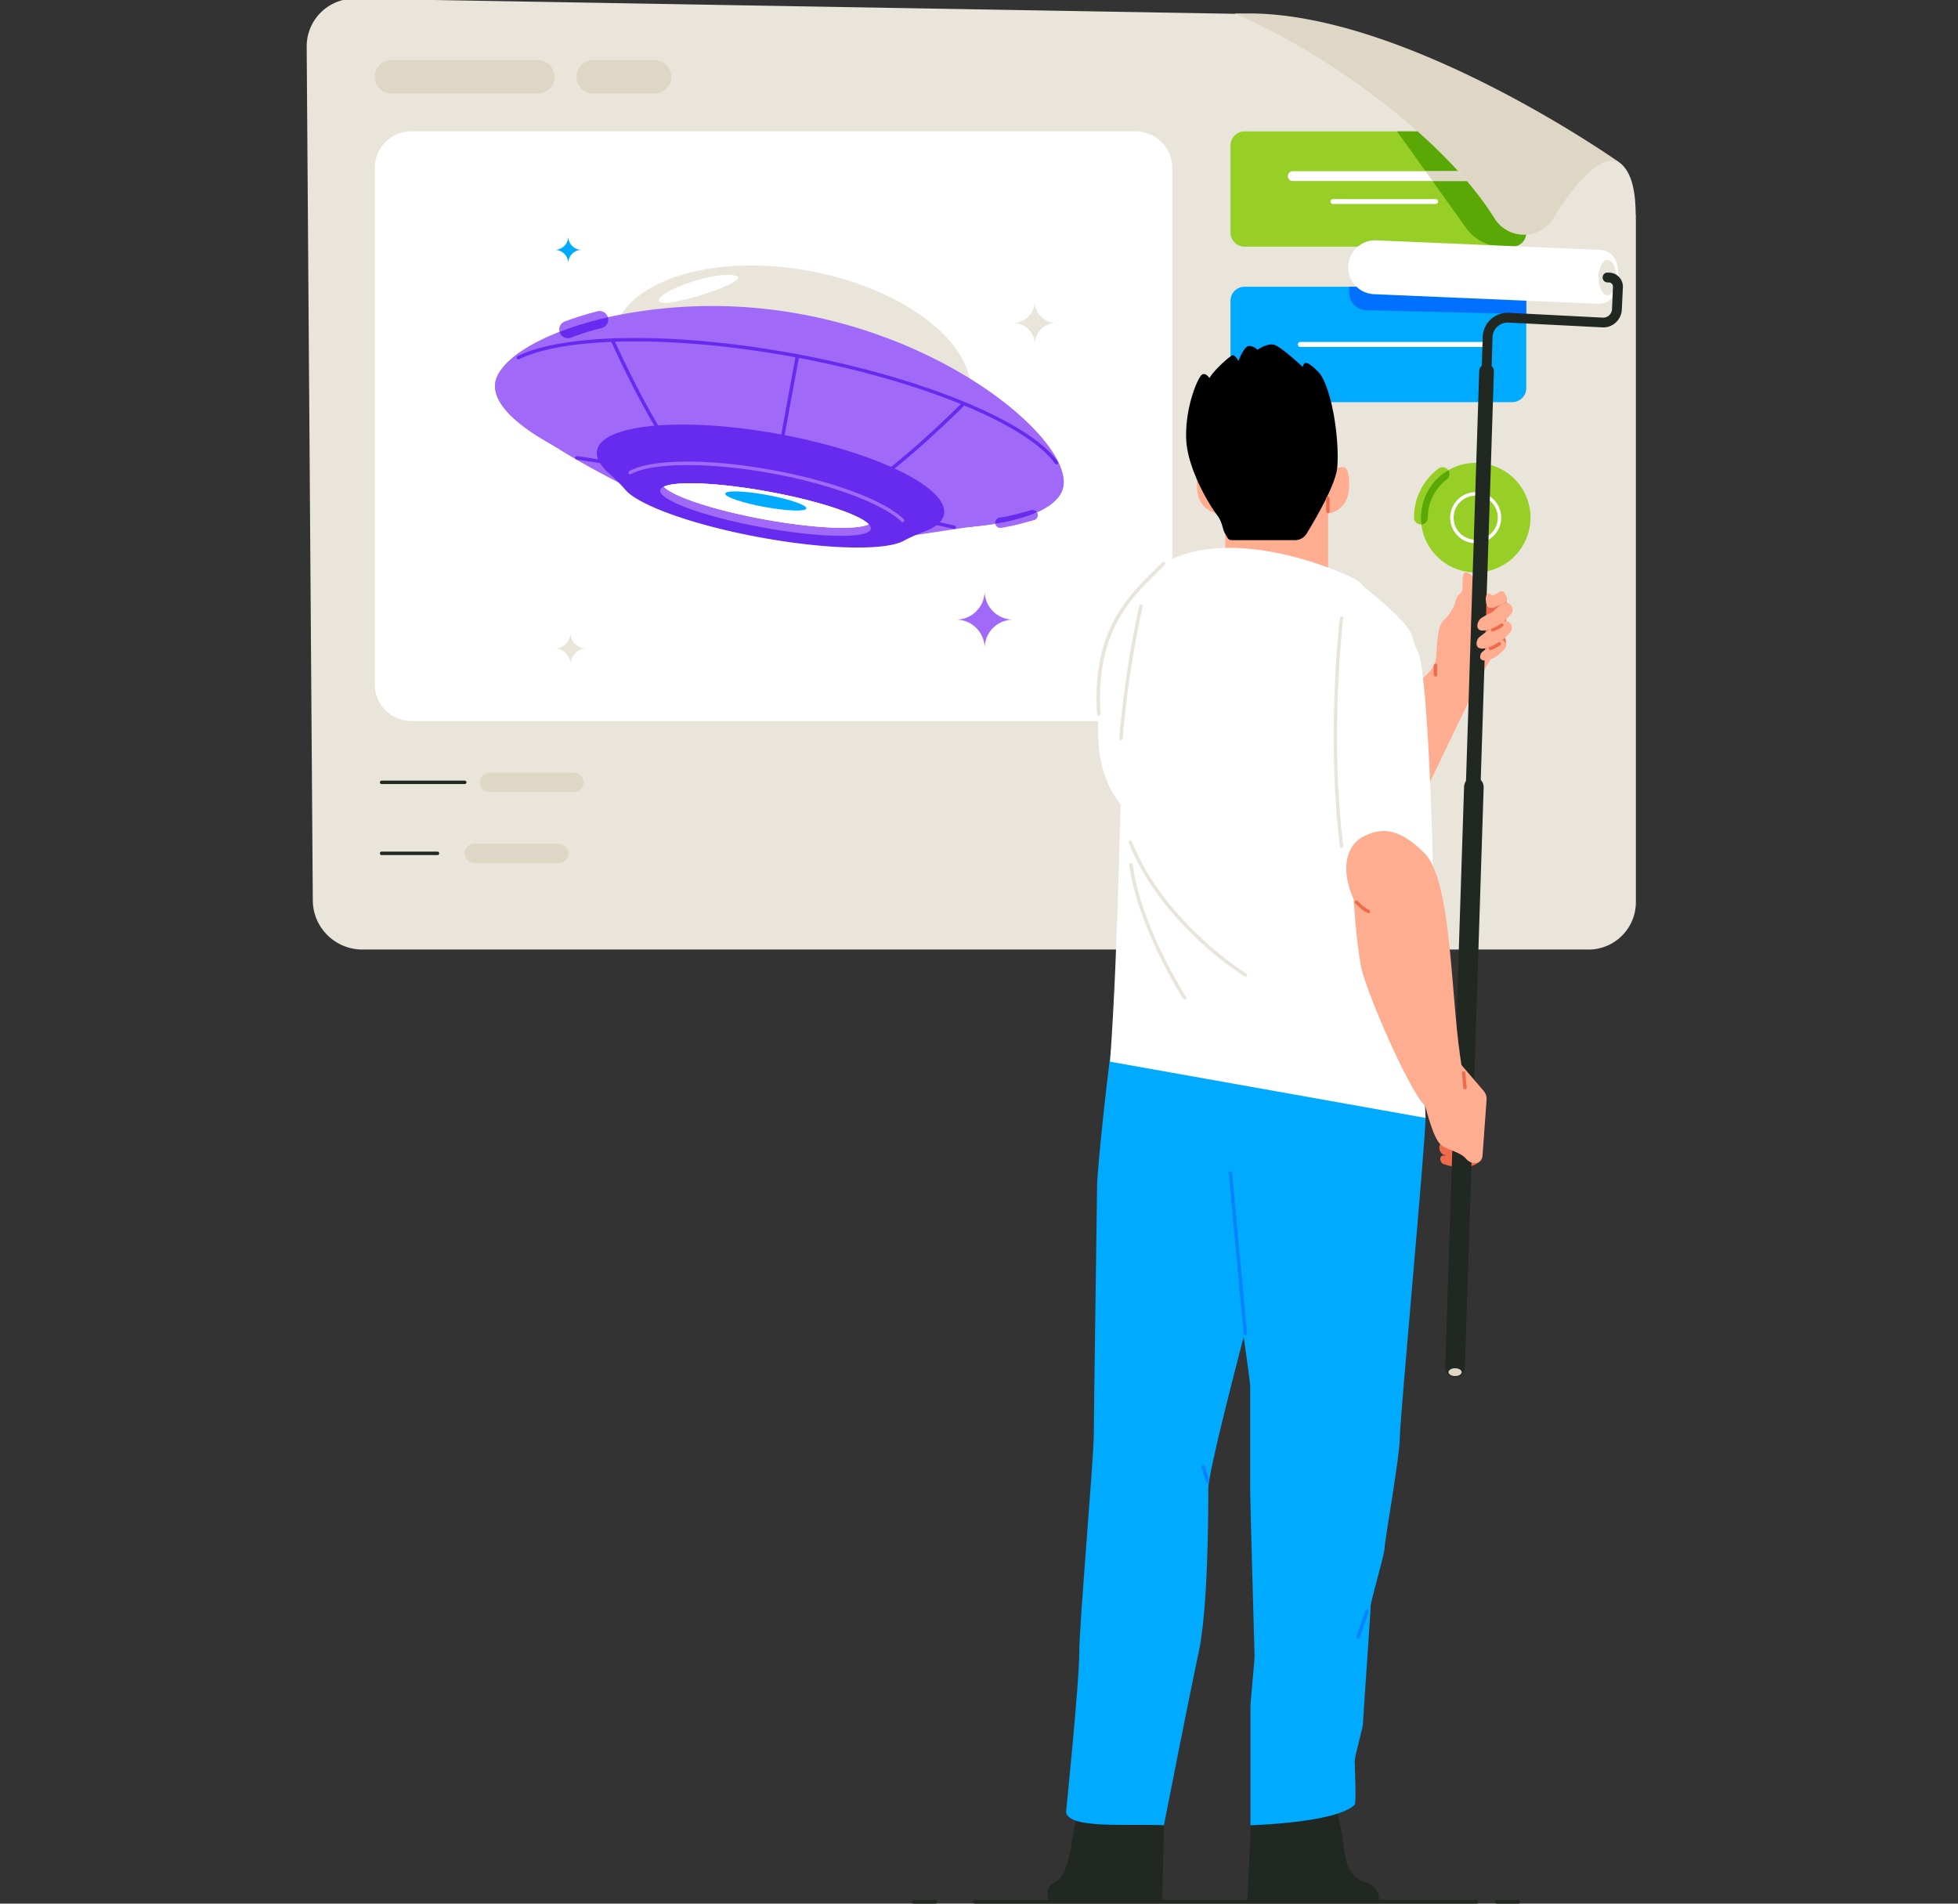
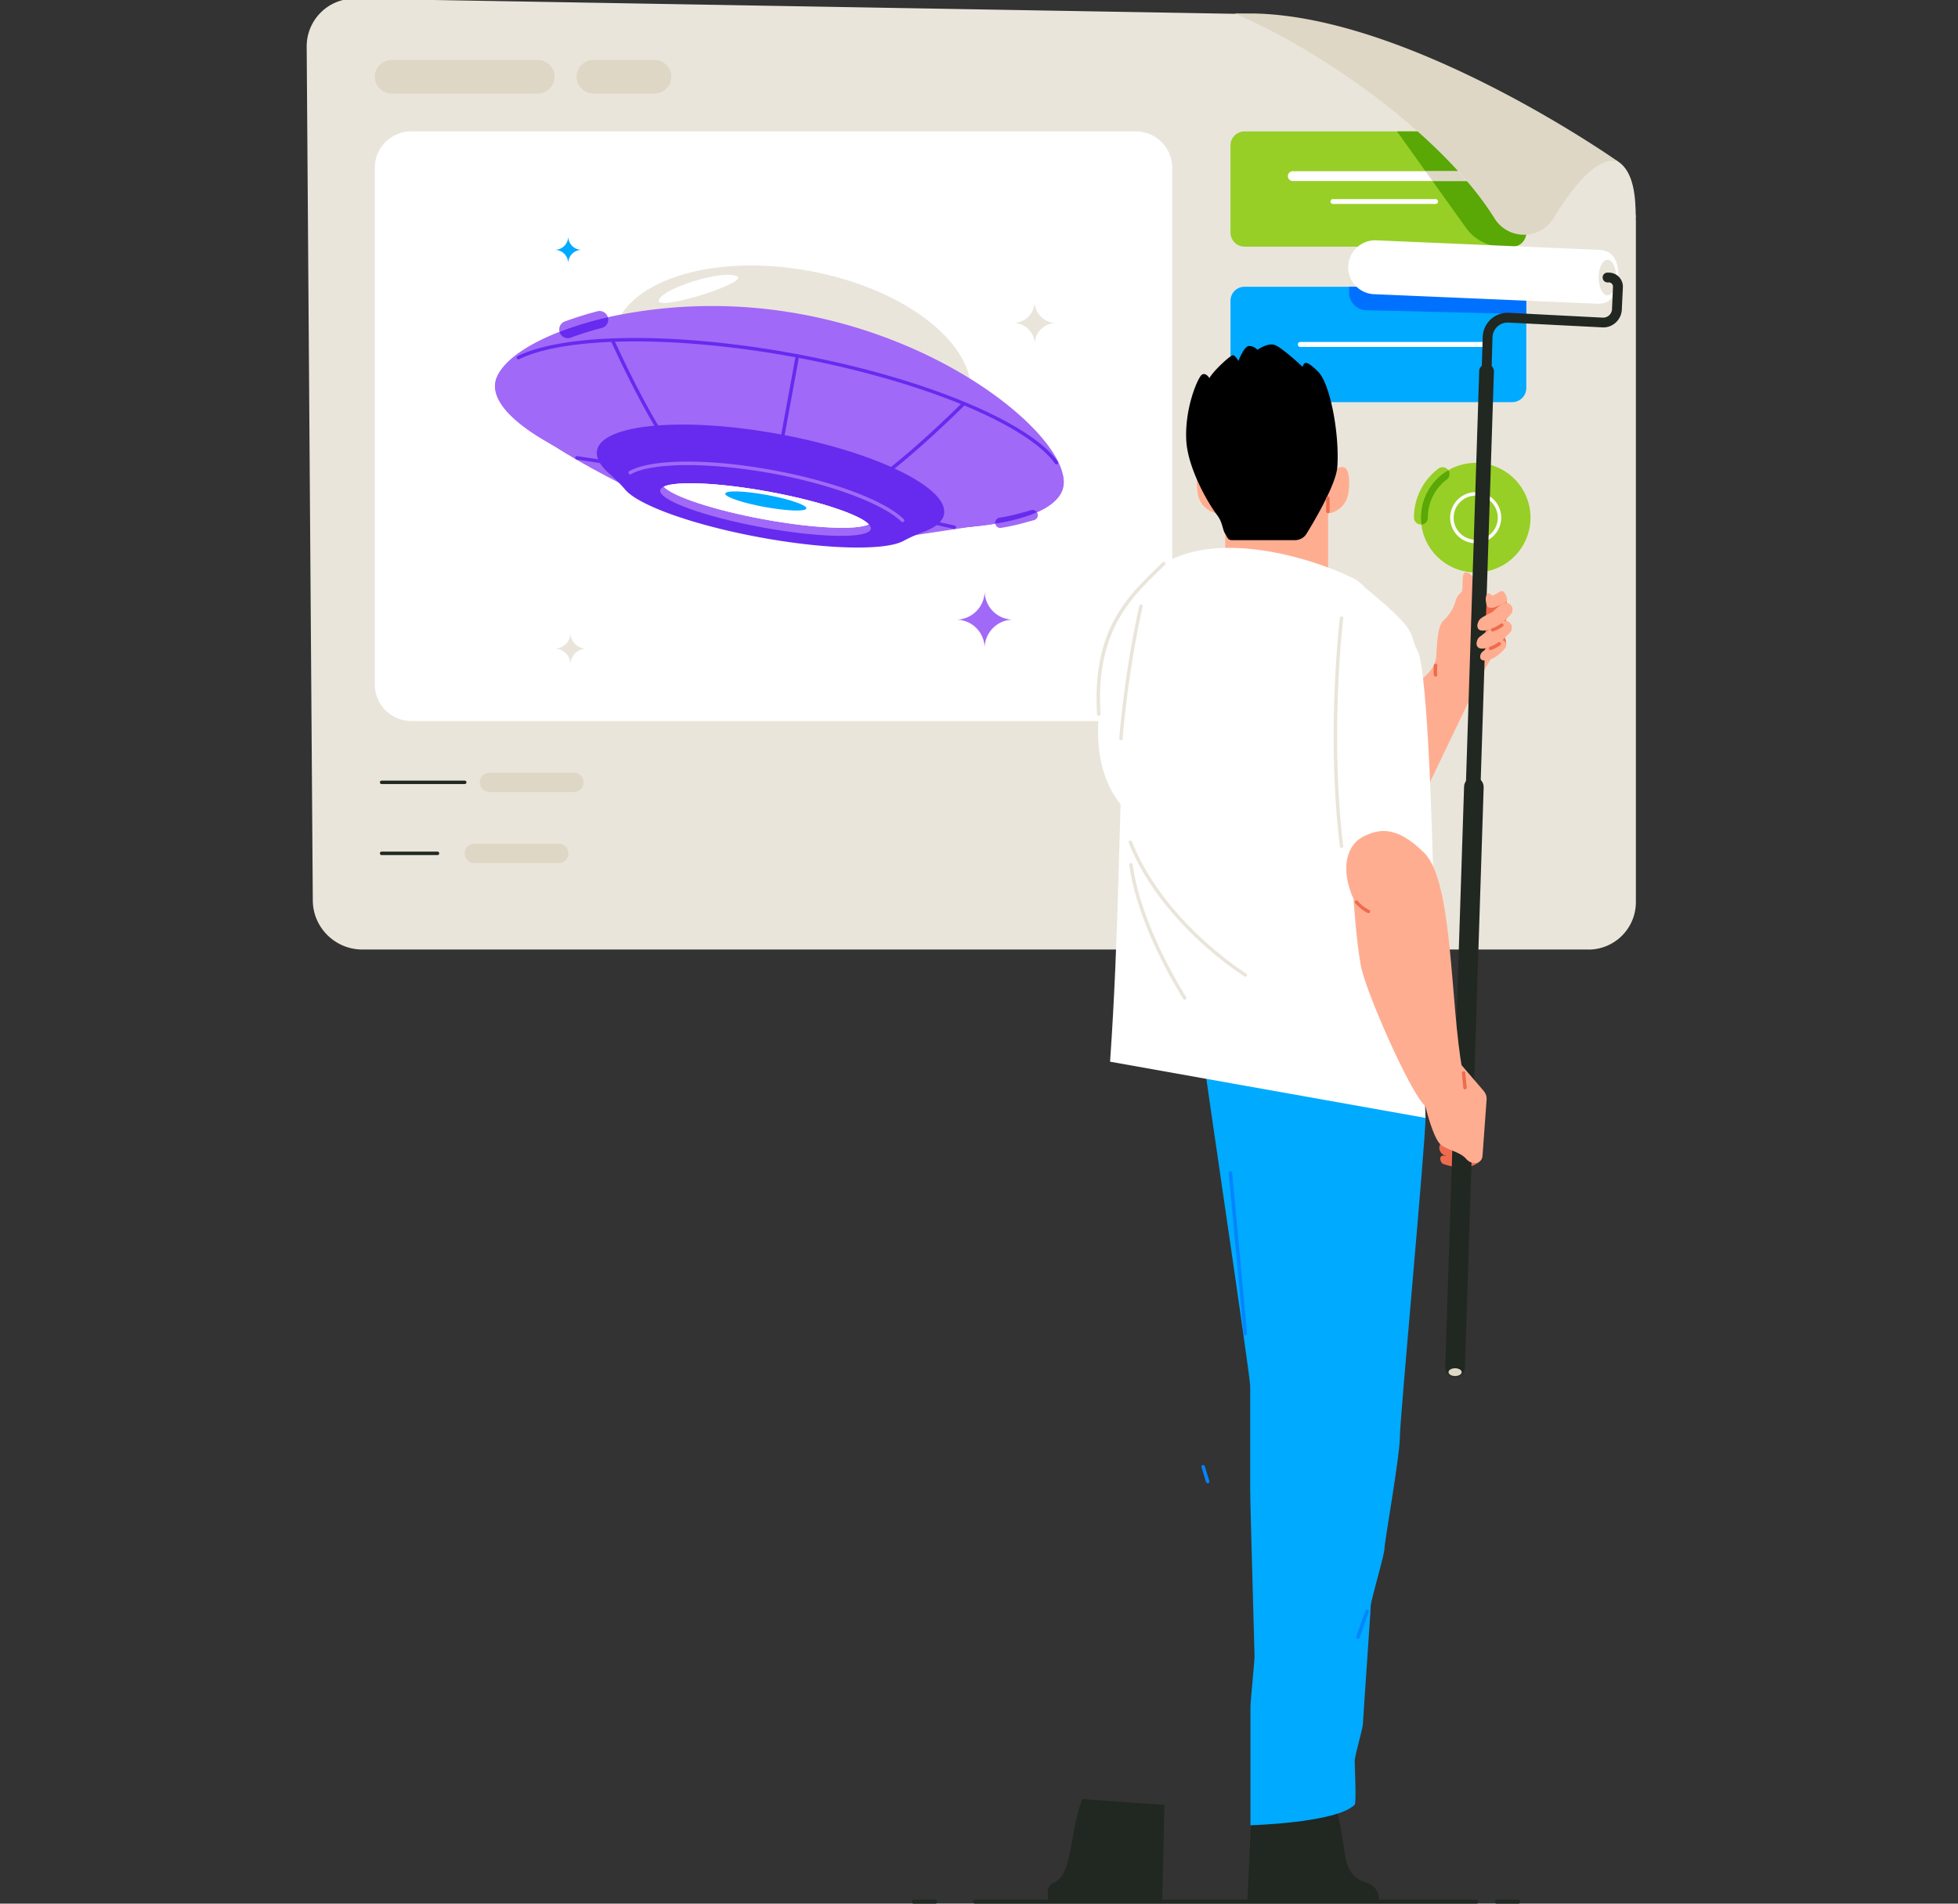
<svg xmlns="http://www.w3.org/2000/svg" width="288" height="280" fill="none">
  <rect width="100%" height="100%" fill="#333333" stroke="none" />
  <g clip-path="url(#a)">
    <path d="M240.6 32.02c0-3.33-.37-6.77-2.57-8.25-2.2-1.47-9.41 0-9.41 0l8.28 5.79 3.7 2.46Z" fill="#EAE5DB" />
    <path d="M233.69 139.66H53.29c-3.99 0-7.25-3.23-7.28-7.2l-.9-125.6A7.02 7.02 0 0 1 52.27-.2l129.93 2.24c.95.01 1.9.23 2.78.62l51.44 23.3a7.21 7.21 0 0 1 4.2 6.58v100.1a6.98 6.98 0 0 1-6.92 7.03Z" fill="#EAE5DB" />
    <path d="M167.06 106.05H60.5a5.37 5.37 0 0 1-5.37-5.37v-76c0-2.96 2.4-5.36 5.37-5.36h106.55c2.96 0 5.37 2.4 5.37 5.36v76c0 2.97-2.41 5.37-5.37 5.37Z" fill="#fff" />
    <path d="M222.43 59.15h-39.38a2.07 2.07 0 0 1-2.06-2.07V44.25c0-1.15.92-2.07 2.06-2.07h39.38c1.14 0 2.07.92 2.07 2.07v12.83c0 1.14-.93 2.07-2.07 2.07Z" fill="#0AF" />
    <path d="m224.5 46.2-23.53-.57a2.58 2.58 0 0 1-2.53-2.58v-.87h23.99c1.14 0 2.06.92 2.06 2.07v1.95Z" fill="#0071FF" />
    <path d="M195.35 70.96h-15.13V86.1h15.13V70.96Z" fill="#FFAD91" />
    <path d="M195.07 75.56a3.5 3.5 0 0 0 3.25-3c.2-1.05.25-3.4-.52-3.78-.77-.4-1.87.52-2.24 1.81-.36 1.3-.69 5-.5 4.97ZM179.43 75.56a3.5 3.5 0 0 1-3.26-3c-.2-1.05-.25-3.4.52-3.78.77-.4 1.88.52 2.24 1.81.35 1.3.69 5 .5 4.97Z" fill="#FFAD91" />
    <path d="M196.7 68.71c.35-4.6-.97-12.19-2.83-14.05-1.87-1.87-2.07-1.3-2.26-.7 0 0-3.1-2.9-4.14-3.23-1.04-.33-2.51.72-2.51.72s-.49-.56-1.24-.56c-.74 0-1.56 2.2-1.56 2.2s-.46-.84-.82-.84c-.36 0-2.8 2.22-3.45 3.36 0 0-.52-.87-1.1-.5-.58.37-2.56 4.9-2.3 9.69.21 3.85 2.94 8.85 4.51 10.93.86 1.12.78 2.11 1.22 2.8.37.57.36.92 1.04.92h9.21a2 2 0 0 0 1.71-.95c1.32-2.14 4.34-7.32 4.52-9.79Z" fill="#000" />
    <path d="M183.48 279.6h19.35a2.5 2.5 0 0 0-1.74-2.65c-4.57-1.4-2.42-5.5-5.15-12.63l-11.77.22-.69 15.07ZM158.26 279.6h-4.07c-.08-.96-.32-2.14.72-2.6 3.03-1.36 2.27-7.31 4.31-12.38l12.05.86-.32 14.13h-12.69Z" fill="#212721" />
    <path d="M222.43 36.28h-39.38a2.07 2.07 0 0 1-2.06-2.07V21.4c0-1.14.92-2.07 2.06-2.07h39.38c1.14 0 2.07.93 2.07 2.07v12.83c0 1.14-.93 2.06-2.07 2.06Z" fill="#97CF26" />
    <path d="M222.43 36.28h-1.41a6.6 6.6 0 0 1-5.38-2.76l-10.16-14.2h16.95c1.14 0 2.06.92 2.06 2.06v12.83c0 1.15-.92 2.07-2.06 2.07Z" fill="#59A806" />
    <path d="M217.06 26.63h-26.9a.72.72 0 1 1 0-1.45h26.9a.72.72 0 1 1 0 1.45Z" fill="#fff" />
    <path d="M177.13 156.39c0 .6 6.76 45.96 6.76 47.48v15.24c0 2.26.64 23.73.64 24.49 0 .76-.6 6.65-.6 7.44v17.43s12.65-.34 15.33-3.02c.27-.27 0-5.68 0-6.43 0-.76 1.21-4.84 1.21-5.44 0-.6 1.14-16.48 1.14-17.32 0-.83 2.04-7.56 2.04-8.54 0-.98 2.25-13.55 2.25-16.27 0-2.72 3.78-43.4 3.78-47.03 0-3.63-32.55-8.03-32.55-8.03Z" fill="#0AF" />
    <path d="M211.22 96.89c-.72 3.96-8.47 5.64-12.95 12.75l9.32 11.16s10.35-21.77 11.12-22.92c4.53-6.75-7.49-1-7.49-1Z" fill="#FFAD91" />
-     <path d="M163.54 153.6c-1.08 7.86-2.17 19.21-2.17 20.73 0 1.51-.48 33.03-.48 36.58 0 3.55-2.14 27.87-2.14 32.2 0 4.35-1.95 23.45-1.95 23.45.5 2.46 8.66 1.67 14.4 1.91 0 0 3.73-19.04 5.1-25.36 1.36-6.32 1.43-19.55 1.43-24.16 0-4.61 15.05-58.78 15.05-58.78l-29.24-6.56Z" fill="#0AF" />
    <path d="M217.2 280h-73.8c-.15 0-.26-.13-.26-.3 0-.15.1-.28.25-.28h73.8c.14 0 .25.13.25.29 0 .16-.11.29-.25.29ZM137.6 280h-3.24c-.14 0-.25-.13-.25-.3 0-.15.1-.28.25-.28h3.23c.15 0 .26.13.26.29 0 .16-.11.29-.26.29ZM223.36 280h-3.23c-.14 0-.25-.13-.25-.3 0-.15.1-.28.25-.28h3.23c.14 0 .25.13.25.29 0 .16-.11.29-.25.29Z" fill="#212721" />
    <path d="M163.28 156.16c2.61-37.34-.02-68.44 7.88-73.25 7.89-4.81 20.96-1.2 27.88 2.13 6.31 3.02 9.34 26.63 9.34 34.49 0 7.86 1.3 44.9 1.3 44.9l-46.4-8.27Z" fill="#fff" />
    <path d="M170.12 83.76c-5.54 6.25-13.34 25.59-4.87 35.03l4.87-35.03Z" fill="#fff" />
    <path d="M183.18 196.4a.25.25 0 0 1-.26-.22l-2.19-23.64a.25.25 0 0 1 .23-.27c.14-.02.26.1.28.23l2.19 23.63c.01.15-.1.27-.23.28h-.02Z" fill="#0085FF" />
    <path d="M164.88 108.86h-.02a.25.25 0 0 1-.23-.27c.9-10.72 2.93-19.4 2.95-19.48a.25.25 0 0 1 .3-.2c.14.04.23.18.2.31-.03.09-2.06 8.73-2.95 19.42 0 .12-.12.22-.25.22ZM183.18 143.65a.25.25 0 0 1-.14-.04c-.12-.07-12.22-7.6-17.01-19.63a.25.25 0 0 1 .14-.33c.13-.05.28 0 .33.14 4.73 11.88 16.69 19.32 16.8 19.4.13.06.16.22.1.34a.25.25 0 0 1-.22.12ZM174.26 147.04a.26.26 0 0 1-.22-.12c-.06-.1-6.7-10.44-7.93-19.69a.25.25 0 0 1 .21-.28c.14-.02.27.08.29.22 1.22 9.14 7.8 19.37 7.86 19.48.08.11.04.27-.08.35a.22.22 0 0 1-.13.04Z" fill="#EAE5DB" />
    <path d="M199.05 85.04c10.42 8.28 7.93 7.9 9.44 10.64 1.63 2.95 2.28 31.69 2.28 31.69l-12.2 3.53c-2.52-10.93-3.97-26.52.48-45.86Z" fill="#fff" />
    <path d="M197.33 124.72a.26.26 0 0 1-.25-.22c-2.04-16.75-.02-33.45 0-33.61a.25.25 0 0 1 .28-.22c.14.01.24.14.22.28-.02.17-2.03 16.8 0 33.49a.26.26 0 0 1-.22.28h-.03Z" fill="#EAE5DB" />
    <path d="M195.32 75.47a.25.25 0 0 1-.26-.26V73.3c0-.15.11-.26.26-.26.14 0 .25.11.25.26v1.92c0 .15-.11.26-.25.26Z" fill="#EE6C4D" />
    <path d="M181.59 1.97c14.1 6.07 31.17 18.74 38.24 30.16a5.1 5.1 0 0 0 8.68-.05c2.9-4.74 6.56-9.26 9.52-8.3 0 0-30.37-21.44-53.76-21.8h-2.68Z" fill="#DED7C6" />
    <path d="m234.9 44.67-32.8-1.4a3.96 3.96 0 1 1 .34-7.92l32.8 1.4c2.2.09 2.89 1.94 2.8 4.13-.1 2.18-.95 3.88-3.13 3.79Z" fill="#fff" />
    <path d="M225.12 76.14a8.06 8.06 0 1 1-16.12 0 8.06 8.06 0 0 1 16.12 0Z" fill="#97CF26" />
    <path d="M209 76.14c0 .34.02.68.07 1.01H209c-.56 0-1.02-.45-1.02-1a9 9 0 0 1 3.6-7.23 1.01 1.01 0 0 1 1.45.25 8.04 8.04 0 0 0-4.03 6.97Z" fill="#97CF26" />
    <path d="M212.8 70.53a7 7 0 0 0-2.78 5.61 1 1 0 0 1-.95 1.01 8.04 8.04 0 0 1 3.96-7.99 1 1 0 0 1-.23 1.37Z" fill="#59A806" />
    <path d="M211.16 30h-15.1a.36.36 0 0 1-.36-.36c0-.2.16-.36.36-.36h15.1a.36.36 0 0 1 0 .72ZM218.16 51.03h-26.9a.36.36 0 0 1 0-.73h26.9c.2 0 .36.17.36.36 0 .2-.16.37-.36.37ZM217.06 79.9a3.75 3.75 0 1 1 0-7.51 3.75 3.75 0 0 1 0 7.5Zm0-7a3.24 3.24 0 1 0 0 6.49 3.24 3.24 0 0 0 0-6.5Z" fill="#fff" />
    <path d="M79.1 8.82H57.6a2.47 2.47 0 1 0 0 4.94H79.1a2.47 2.47 0 1 0 0-4.94ZM84.4 113.64H72a1.43 1.43 0 0 0 0 2.86h12.4a1.43 1.43 0 0 0 0-2.86ZM96.27 8.82h-8.99a2.47 2.47 0 1 0 0 4.94h8.99a2.47 2.47 0 1 0 0-4.94Z" fill="#DED7C6" />
    <path d="M68.35 115.32H56.13a.25.25 0 0 1-.25-.25c0-.14.11-.25.25-.25h12.22c.15 0 .26.1.26.25 0 .14-.12.25-.26.25Z" fill="#212721" />
    <path d="M82.18 124.09h-12.4a1.43 1.43 0 0 0 0 2.86h12.4a1.43 1.43 0 0 0 0-2.86Z" fill="#DED7C6" />
    <path d="M64.35 125.77h-8.22a.25.25 0 0 1-.25-.25c0-.14.11-.26.25-.26h8.22c.14 0 .25.11.25.26 0 .14-.1.25-.25.25Z" fill="#212721" />
    <path d="M161.63 105.28a.26.26 0 0 1-.26-.24c-.78-12.17 4.4-17.22 8.57-21.29l1.04-1.03c.1-.1.26-.1.36 0 .1.1.1.26 0 .37l-1.05 1.03c-4.08 3.99-9.17 8.96-8.41 20.89 0 .14-.1.26-.24.27h-.01Z" fill="#EAE5DB" />
    <path d="M177.64 218.16c-.1 0-.21-.07-.25-.18l-.66-2.17a.25.25 0 0 1 .17-.31c.13-.04.27.03.31.17l.67 2.17a.25.25 0 0 1-.24.32ZM199.75 241.03c-.03 0-.05 0-.09-.02a.25.25 0 0 1-.15-.32l1.33-3.76c.05-.13.2-.2.33-.16.13.05.2.2.15.33l-1.33 3.76a.25.25 0 0 1-.24.17Z" fill="#0085FF" />
    <path d="M217.84 170.04c.54.76-1.3 1.54-2.17 1.71-.86.17-2.72-.31-3.4-.55-.44-.17-.73-1.31.13-1.23.85.09 2.32.47 2.67.4.37-.08 2.05-1.38 2.77-.33Z" fill="#EE6C4D" />
    <path d="M217.84 168.74c.54 1.07-1.3 1.62-2.17 1.87-.87.24-2.75-.4-3.4-.79-.8-.47-.73-1.85.13-1.73.85.12 2.32.66 2.67.56.37-.11 2.05-1.38 2.77.09ZM215.74 90.71c1.65-1.01 5.12-3.6 5.69-3.03.28.28.22 1.94.11 3.58l-.18 2.56c.23.44.18 1.1.18 1.1l-4.23 1.96-1.57-6.17Z" fill="#EE6C4D" />
    <path d="M211.16 97.7c.23-2.52.16-5.44 1.14-6.42a6.2 6.2 0 0 0 1.76-2.73c.16-.75.52-1.09.9-1.47.37-.37-.1-2.76.56-2.87.67-.1 1.54.78 1.54 2.11 0 1.34-.07 2.19-.07 2.19s-.13 2.2-.6 2.79c-.08.08.52 1.3.59 2.99.06 1.69-.59 3.78-1.35 4.2-.76.43-4.47-.78-4.47-.78Z" fill="#FFAD91" />
    <path d="M214.03 202.59h-.05c-.8-.03-1.42-.7-1.4-1.49l2.77-85.4c.02-.8.68-1.42 1.48-1.4.8.03 1.42.7 1.4 1.5l-2.76 85.4c-.03.77-.67 1.39-1.44 1.39Z" fill="#212721" />
    <path d="M214.21 193.64h-.04a1.09 1.09 0 0 1-1.04-1.12l4.45-138.06a1.09 1.09 0 0 1 2.16.07l-4.45 138.06c-.02.59-.5 1.05-1.08 1.05Z" fill="#212721" />
    <path d="M209.67 162.78s1.08 4.4 2.13 5.46c.9.9 2.94 1.13 3.84 2.2.33.38.78.63 1.28.63.6 0 1.1-.46 1.14-1.05l.6-8.25a1.8 1.8 0 0 0-.42-1.3l-3.5-4.08-5.07 6.39Z" fill="#FFAD91" />
    <path d="M199.1 132.26c-2.1-4.7-.86-8 1.3-9.14 2.15-1.13 4.86-1.92 9.1 2.34 4.26 4.25 3.78 22.1 5.6 31.92 1.81 9.8-3.3 7.46-5.6 5.17-2.3-2.3-8.68-16.9-9.33-20.48-.73-4.03-1.07-9.8-1.07-9.8Z" fill="#FFAD91" />
    <path d="M201.28 134.3h-.07c-.06-.02-.64-.2-1.87-1.43a.25.25 0 0 1 0-.36c.1-.1.25-.1.36 0a5.3 5.3 0 0 0 1.64 1.3c.13.04.21.17.18.31a.24.24 0 0 1-.24.19ZM215.49 160.23a.26.26 0 0 1-.26-.23l-.2-2.15a.26.26 0 0 1 .22-.28c.14-.02.27.08.28.23l.21 2.15a.26.26 0 0 1-.23.28h-.02Z" fill="#EE6C4D" />
    <path d="M222.3 89.07c-.23-.23-.5-.58-1.23-.27-.73.3-1.32 1.11-1.66 1.28-.6.3-1.32.63-1.66.93-.5.44-.88 1.9.57 1.73 1.45-.16 2.2-.83 2.51-1.02.3-.2 1.36-1.26 1.53-1.54.18-.27.14-.9-.06-1.1Z" fill="#FFAD91" />
    <path d="M222.2 91.72c-.23-.23-.5-.58-1.23-.27-.73.3-1.57 1-1.9 1.16-.34.17-1 .76-1.42 1.05-.55.39-.88 1.9.57 1.73 1.45-.16 2.2-.83 2.51-1.02.3-.2 1.36-1.25 1.53-1.53.18-.28.15-.91-.06-1.12Z" fill="#FFAD91" />
    <path d="M221.4 94.43c-.16-.17-.37-.43-.9-.2-.53.22-1.16.73-1.4.85-.25.13-.73.56-1.04.78-.41.28-.65 1.4.42 1.28 1.07-.12 1.62-.61 1.84-.76.23-.14 1-.92 1.14-1.12.12-.2.1-.68-.05-.83ZM218.71 89.08c-.38-1.04-.1-2.1.44-1.76.53.34 1.23 1.84.73 1.99-.5.15-1.04.13-1.17-.23Z" fill="#FFAD91" />
    <path d="M219.22 87.6c.56.13 1.5-.85 1.83-.64.34.2 1 1.43.33 1.71l-1.5.64-.66-1.7Z" fill="#FFAD91" />
    <path d="M211.16 99.52a.25.25 0 0 1-.25-.2c0-.02-.1-.46 0-1.46a.25.25 0 0 1 .27-.24c.14.01.24.14.23.28-.08.9 0 1.31 0 1.32a.26.26 0 0 1-.2.3h-.05ZM219.55 92.9c-.1 0-.2-.06-.24-.17a.25.25 0 0 1 .16-.32 4.73 4.73 0 0 0 1.24-.65c.1-.1.26-.1.36 0 .1.1.1.26 0 .36a4.97 4.97 0 0 1-1.52.78ZM219.22 95.62c-.1 0-.2-.07-.23-.18a.25.25 0 0 1 .16-.32 4.72 4.72 0 0 0 1.23-.65.26.26 0 0 1 .36.36c-.15.16-.83.58-1.43.78h-.09Z" fill="#EE6C4D" />
    <path d="M214.03 202.4c.53 0 .97-.26.97-.58 0-.31-.44-.57-.97-.57-.54 0-.97.26-.97.57 0 .32.43.58.97.58Z" fill="#DED7C6" />
    <path d="M236.44 43.43c.72 0 1.3-1.16 1.3-2.6 0-1.44-.58-2.61-1.3-2.61-.71 0-1.3 1.17-1.3 2.6 0 1.45.59 2.61 1.3 2.61Z" fill="#EAE5DB" />
    <path d="M218.52 59.87h-.02a.72.72 0 0 1-.7-.74l.29-9.55a3.67 3.67 0 0 1 3.87-3.57l13.77.71a1.31 1.31 0 0 0 1.38-1.25l.14-3.28a.61.61 0 0 0-.6-.65h-.22a.72.72 0 0 1-.7-.74.7.7 0 0 1 .74-.7h.24a2.07 2.07 0 0 1 2 2.15l-.16 3.28a2.73 2.73 0 0 1-.9 1.92c-.55.5-1.25.75-2 .7l-13.76-.7a2.23 2.23 0 0 0-2.36 2.17l-.28 9.55c-.02.39-.34.7-.73.7Z" fill="#212721" />
    <path d="M83.58 38.73c0-1.1-.88-1.98-1.98-1.98 1.1 0 1.98-.88 1.98-1.98 0 1.1.88 1.98 1.98 1.98-1.1 0-1.98.88-1.98 1.98Z" fill="#0AF" />
    <path d="M144.83 95.34a4.2 4.2 0 0 0-4.2-4.2 4.2 4.2 0 0 0 4.2-4.2 4.2 4.2 0 0 0 4.2 4.2 4.2 4.2 0 0 0-4.2 4.2Z" fill="#A169F7" />
    <path d="M83.92 97.74c0-1.29-1.05-2.34-2.34-2.34 1.29 0 2.34-1.04 2.34-2.33 0 1.29 1.04 2.33 2.33 2.33a2.34 2.34 0 0 0-2.33 2.34ZM152.2 50.66a3.16 3.16 0 0 0-3.17-3.16 3.16 3.16 0 0 0 3.16-3.16 3.16 3.16 0 0 0 3.16 3.16 3.16 3.16 0 0 0-3.16 3.16Z" fill="#EAE5DB" />
    <path d="M82.7 59.8a3.32 3.32 0 0 0-3.32-3.33 3.32 3.32 0 0 0 3.32-3.33 3.32 3.32 0 0 0 3.32 3.33 3.32 3.32 0 0 0-3.32 3.32Z" fill="#fff" />
    <path d="M142.7 58.89c1.44-7.85-9.15-16.38-23.65-19.04-14.5-2.67-27.43 1.54-28.87 9.39-1.44 7.85 9.14 16.37 23.65 19.04 14.5 2.66 27.42-1.54 28.87-9.4Z" fill="#EAE5DB" />
    <path d="M156.4 71.53a3.23 3.23 0 0 1-.48 1.24c-.63 1-1.79 1.87-3.4 2.58l-.3.13a12.68 12.68 0 0 1-1.32.49 27.91 27.91 0 0 1-4.5 1.06 50.46 50.46 0 0 1-3.6.45 70.77 70.77 0 0 1-3.75.24c-7.44.27-16.68-.44-26.55-2.25-23.06-4.24-40.8-12.87-39.63-19.28.04-.26.12-.5.23-.74.93-2.31 4.26-4.72 9.2-6.65 2.1-.82 4.49-1.55 7.1-2.14a72.1 72.1 0 0 1 28.48-.44c22.03 4.05 38.2 17.62 38.57 24.4.03.31.01.61-.04.91Z" fill="#A169F7" />
    <path d="M156.4 71.53a3.23 3.23 0 0 1-.48 1.24c-.63 1-1.79 1.87-3.4 2.58l-.3.13a12.68 12.68 0 0 1-1.32.49 27.91 27.91 0 0 1-4.5 1.06 50.46 50.46 0 0 1-3.6.45 70.77 70.77 0 0 1-3.75.24c-7.44.27-16.68-.44-26.55-2.25-23.06-4.24-40.8-12.87-39.63-19.28.04-.26.12-.5.23-.74 2.51-5.8 21.52-7.26 43.67-3.19 22 4.04 39.15 12.07 39.68 18.37.03.3.01.6-.04.9Z" fill="#A169F7" />
    <path d="M94.37 72.65c-14.9-7.17-19.87-12.2-19.87-12.2l74.11 16.15-15.62 2.35-15.18-8.45-23.44 2.15Z" fill="#A169F7" />
    <path d="M138.85 75.64c.72-3.91-10.12-9.19-24.21-11.78-14.1-2.59-26.1-1.51-26.82 2.4-.2 1.06.46 2.22 1.79 3.4.84.74 1.64 1.52 2.37 2.38 1.96 2.29 10 5.2 19.87 7.01 9.87 1.81 18.42 1.95 21.06.5.99-.53 2.02-.98 3.07-1.37 1.66-.63 2.68-1.48 2.87-2.54ZM155.4 68.3a.25.25 0 0 1-.21-.1c-4.15-5.84-19.97-12.3-38.47-15.7-17.27-3.16-33.49-3.03-40.35.33a.25.25 0 1 1-.22-.46c6.95-3.4 23.3-3.56 40.66-.36 18.62 3.42 34.57 9.95 38.79 15.9a.25.25 0 0 1-.2.4Z" fill="#662BEF" />
    <path d="M128.09 77.8c.26-1.45-6.46-3.9-15.01-5.47-8.55-1.57-15.7-1.67-15.97-.23-.27 1.45 6.45 3.9 15 5.47 8.56 1.57 15.71 1.67 15.98.23Z" fill="#A169F7" />
    <path d="M97.22 43.66c1.51-1.58 9-3.95 11.17-3.04 2.18.91-13.99 5.97-11.17 3.04ZM97.62 71.58c1.37 1.45 7.36 3.45 14.72 4.8 7.35 1.35 13.66 1.62 15.46.74-1.38-1.45-7.37-3.45-14.72-4.8-7.35-1.34-13.65-1.6-15.46-.74Z" fill="#fff" />
    <path d="M114.55 67.54h-.05a.25.25 0 0 1-.2-.3l2.74-14.93a.25.25 0 1 1 .5.1l-2.74 14.92a.25.25 0 0 1-.25.21ZM98.34 65.68a.26.26 0 0 1-.21-.11c-3.87-5.61-8.24-15.36-8.29-15.46a.26.26 0 0 1 .13-.33c.12-.06.28 0 .33.13.05.1 4.4 9.8 8.24 15.37.09.12.06.27-.06.35a.24.24 0 0 1-.14.05ZM90.81 68.49h-.03l-5.97-.9a.26.26 0 0 1-.21-.29.26.26 0 0 1 .29-.21l5.96.89c.14.02.24.15.22.29a.26.26 0 0 1-.26.22ZM128.44 71.2a.26.26 0 0 1-.14-.46c5.57-3.84 13.09-11.36 13.17-11.44.1-.1.25-.1.36 0 .1.1.1.26 0 .36-.08.08-7.63 7.63-13.24 11.5a.3.3 0 0 1-.15.05ZM140.37 77.8l-.05-.01-5.9-1.29a.25.25 0 0 1-.2-.3c.04-.13.18-.22.3-.19l5.9 1.29c.14.03.23.17.2.3a.25.25 0 0 1-.25.2Z" fill="#662BEF" />
    <path d="M97.62 71.58c1.37 1.45 7.36 3.45 14.72 4.8 7.35 1.35 13.66 1.62 15.46.74-1.38-1.45-7.37-3.45-14.72-4.8-7.35-1.34-13.65-1.6-15.46-.74Z" fill="#fff" />
    <path d="M132.76 76.8a.26.26 0 0 1-.17-.07c-2.7-2.64-10.33-5.49-19.02-7.09-9.13-1.67-17.66-1.64-20.75.1a.26.26 0 0 1-.35-.1.26.26 0 0 1 .1-.35c3.24-1.81 11.71-1.87 21.1-.14 8.9 1.63 16.47 4.47 19.27 7.22.1.1.1.26 0 .36a.27.27 0 0 1-.18.07Z" fill="#A169F7" />
    <path d="M118.61 74.78c.1-.48-2.5-1.37-5.8-1.98-3.3-.6-6.04-.7-6.13-.2-.1.48 2.5 1.37 5.8 1.97 3.3.6 6.04.7 6.13.21Z" fill="#0AF" />
    <path d="M89.4 46.66c-2.61.59-5 1.32-7.1 2.14-.18-.63.16-1.3.78-1.52 1.13-.42 2.87-1 4.8-1.5.67-.17 1.34.22 1.53.88Z" fill="#A169F7" />
    <path d="M88.5 48.24a47.42 47.42 0 0 0-4.54 1.42 1.27 1.27 0 0 1-1.66-.86c2.1-.82 4.49-1.55 7.1-2.15.02.01.02.03.02.05.18.68-.23 1.37-.92 1.54Z" fill="#662BEF" />
    <path d="m152.08 76.51-1.05.28a31.17 31.17 0 0 1-3.89.87.75.75 0 0 1-.74-.63l.68-.12.61-.12a27.91 27.91 0 0 0 3.83-1.04c.24-.08.47-.18.7-.27l.3-.13c.05.07.1.15.11.24.1.41-.14.82-.55.92Z" fill="#A169F7" />
    <path d="m152.52 75.35-.3.13a12.56 12.56 0 0 1-1.32.49 27.82 27.82 0 0 1-4.5 1.06l-.01-.02a.76.76 0 0 1 .64-.87c1.33-.19 2.53-.52 3.6-.81l1.08-.3c.32-.08.64.06.81.32Z" fill="#662BEF" />
    <path d="m209.68 25.19 1.03 1.44h5.05l-1.27-1.44h-4.81Z" fill="#DED7C6" />
  </g>
  <defs>
    <clipPath id="a">
      <path fill="#fff" d="M0 0h288v280H0z" />
    </clipPath>
  </defs>
</svg>